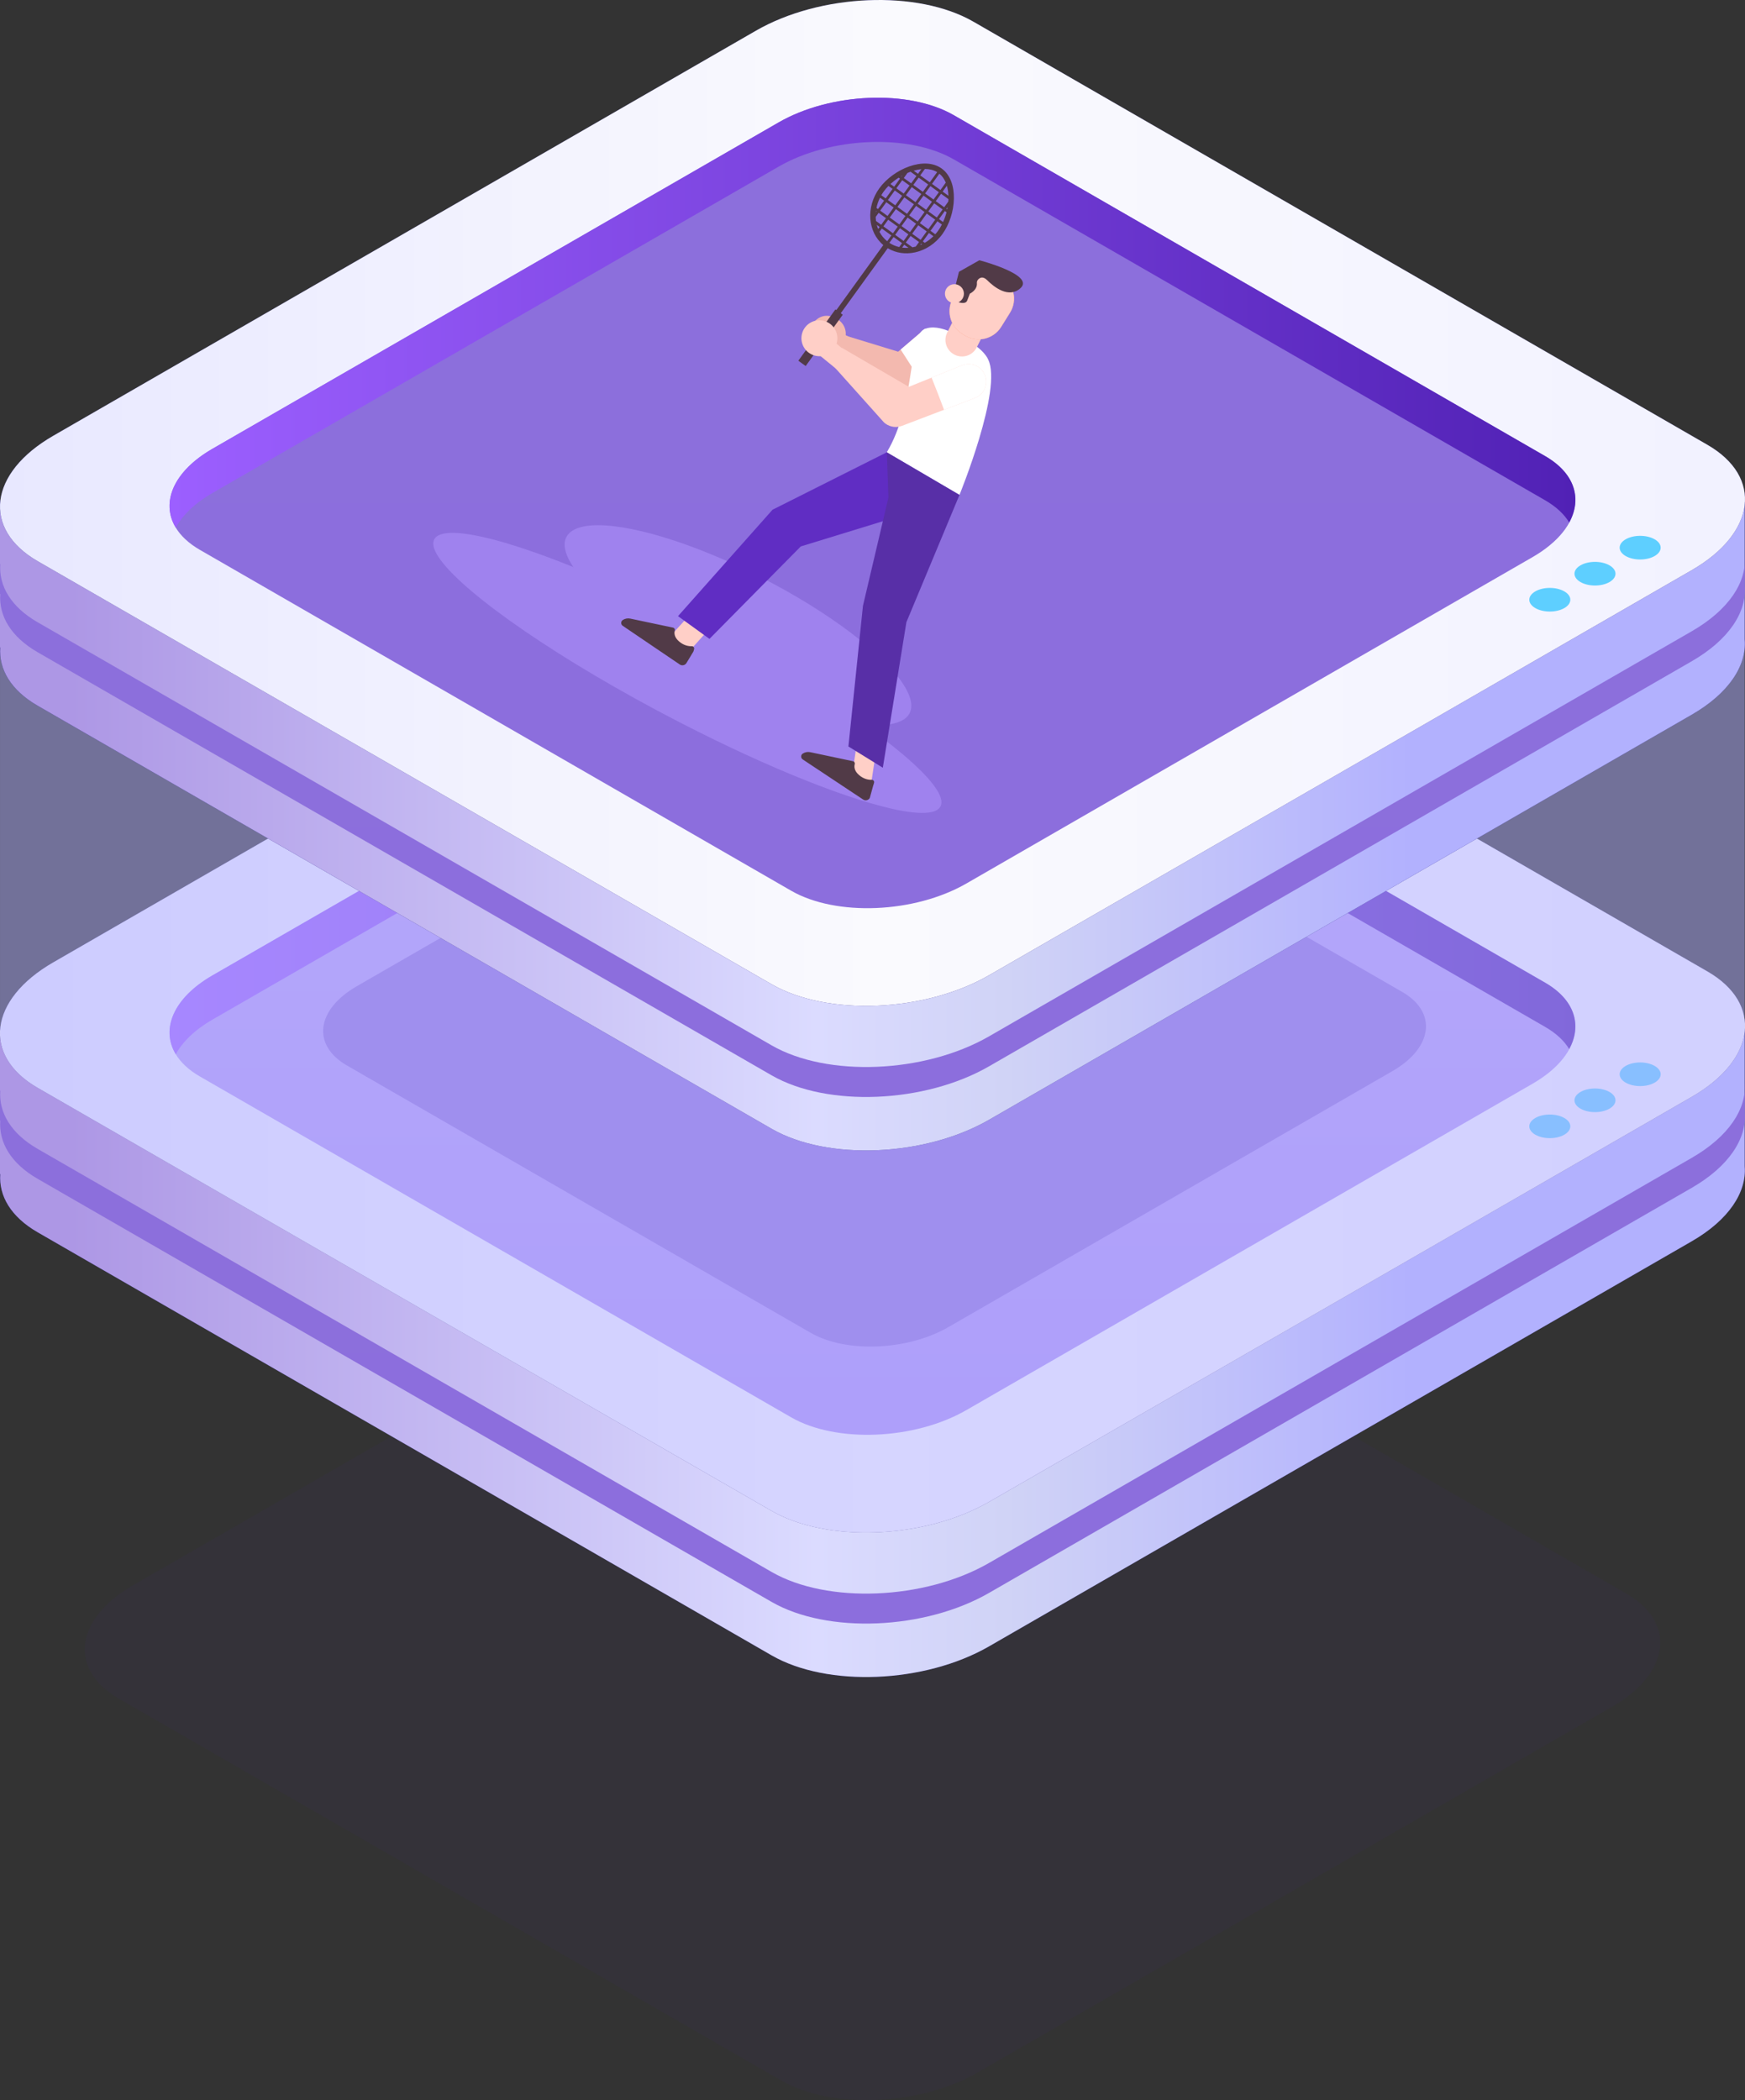
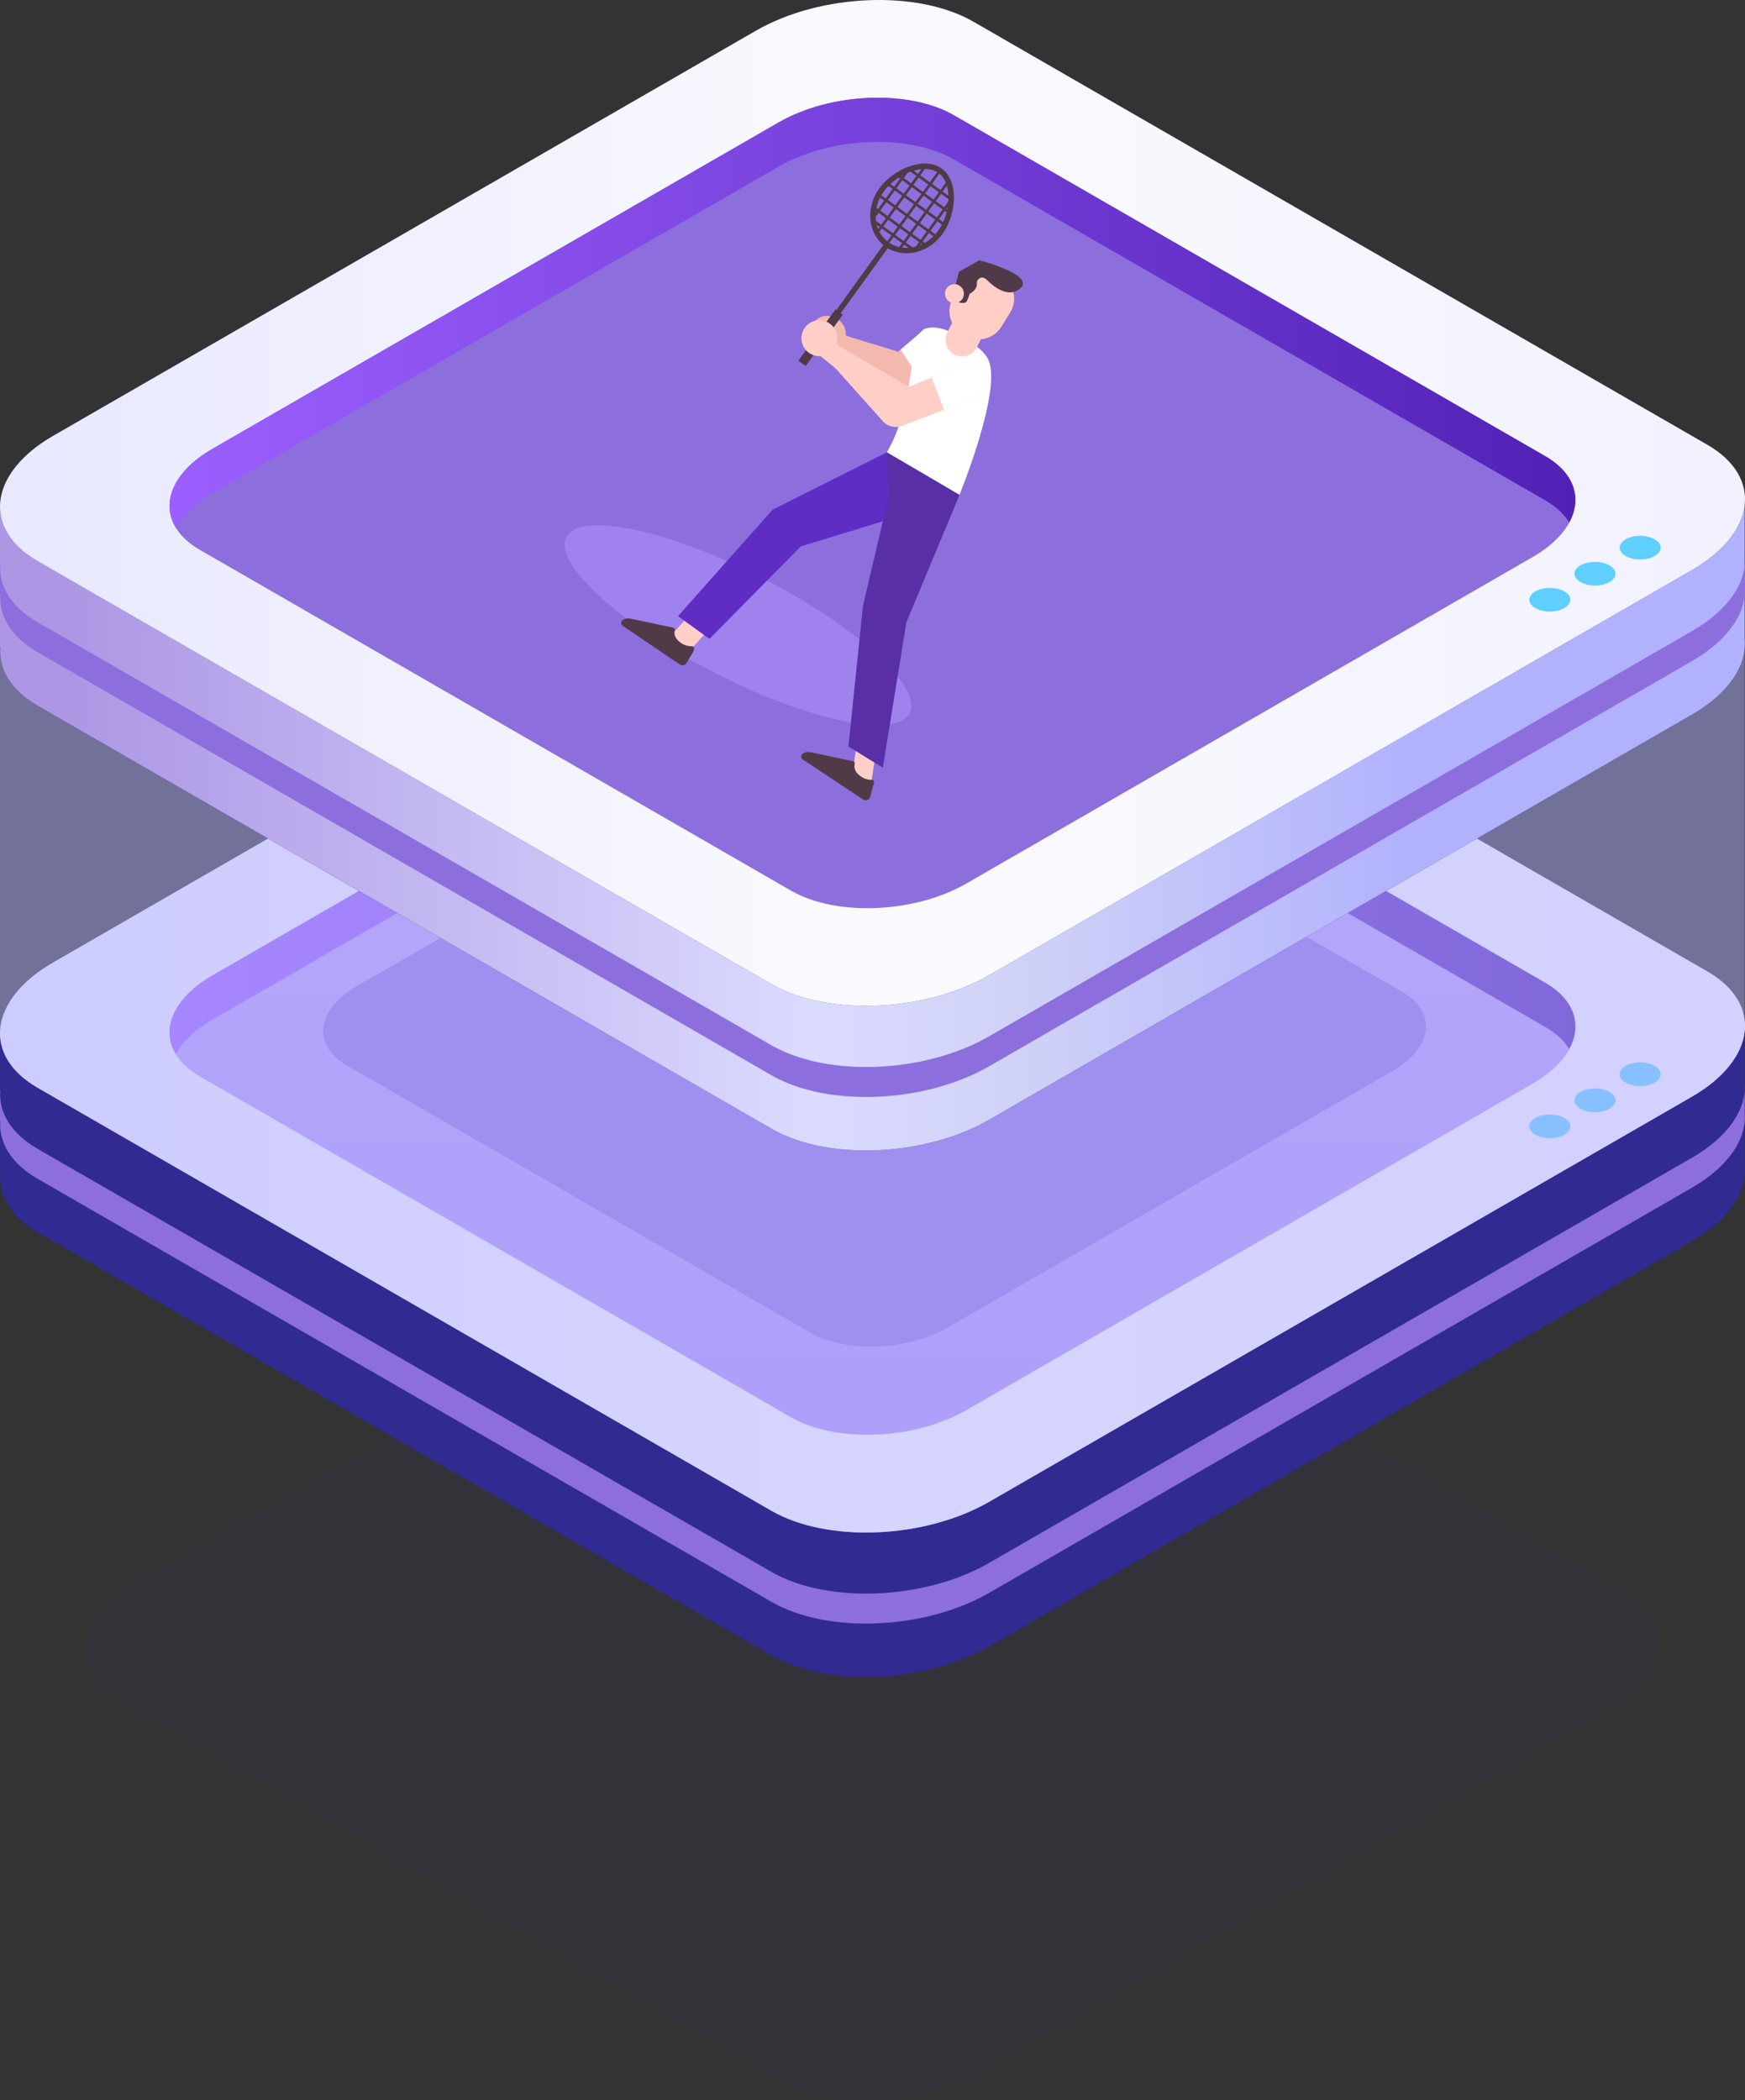
<svg xmlns="http://www.w3.org/2000/svg" xmlns:xlink="http://www.w3.org/1999/xlink" fill="none" height="260" viewBox="0 0 216 260" width="216">
  <rect x="0" y="0" width="216" height="260" fill="#333333" stroke="none" />
  <linearGradient id="a">
    <stop offset="0" stop-color="#ad97e5" />
    <stop offset=".556" stop-color="#dbdbff" />
    <stop offset=".698" stop-color="#d0d3f6" />
    <stop offset="1" stop-color="#b2b1fe" />
  </linearGradient>
  <linearGradient id="b" gradientUnits="userSpaceOnUse" x1="8.708" x2="174.697" xlink:href="#a" y1="186.799" y2="186.799" />
  <linearGradient id="c">
    <stop offset="0" stop-color="#f2f2ff" />
    <stop offset=".486" stop-color="#fafafe" />
    <stop offset="1" stop-color="#e8e8ff" />
  </linearGradient>
  <linearGradient id="d" gradientUnits="userSpaceOnUse" x1="211.28" x2="0" xlink:href="#c" y1="128.821" y2="128.821" />
  <linearGradient id="e" gradientUnits="userSpaceOnUse" x1="20.984" x2="20.984" y1="77.291" y2="177.627">
    <stop offset="0" stop-color="#b9a3f4" />
    <stop offset="1" stop-color="#aa8ef5" />
  </linearGradient>
  <linearGradient id="f">
    <stop offset="0" stop-color="#9c5fff" />
    <stop offset="1" stop-color="#5121b5" />
  </linearGradient>
  <linearGradient id="g" gradientUnits="userSpaceOnUse" x1="20.984" x2="195.003" xlink:href="#f" y1="103.903" y2="103.903" />
  <linearGradient id="h">
    <stop offset="0" stop-color="#8c6fdc" />
    <stop offset="1" stop-color="#8c6edd" />
  </linearGradient>
  <linearGradient id="i" gradientUnits="userSpaceOnUse" x1="0" x2="0" xlink:href="#h" y1="134.067" y2="200.997" />
  <linearGradient id="j" gradientUnits="userSpaceOnUse" x1="40" x2="40" xlink:href="#h" y1="88" y2="166.705" />
  <linearGradient id="k" gradientUnits="userSpaceOnUse" x1="8.708" x2="174.697" xlink:href="#a" y1="121.606" y2="121.606" />
  <linearGradient id="l" gradientUnits="userSpaceOnUse" x1="211.28" x2="0" xlink:href="#c" y1="63.627" y2="63.627" />
  <linearGradient id="m" gradientUnits="userSpaceOnUse" x1="20.984" x2="20.984" xlink:href="#h" y1="12.098" y2="112.434" />
  <linearGradient id="n" gradientUnits="userSpaceOnUse" x1="20.984" x2="195.005" xlink:href="#f" y1="38.71" y2="38.71" />
  <linearGradient id="o" gradientUnits="userSpaceOnUse" x1="0" x2="0" xlink:href="#h" y1="68.874" y2="135.806" />
  <path d="m96.718 257.575-82.019-47.289c-6.232-3.593-5.451-9.87 1.746-14.019l78.523-45.272c7.197-4.15 18.083-4.601 24.316-1.007l82.019 47.287c6.231 3.594 5.45 9.87-1.746 14.019l-78.525 45.274c-7.197 4.147-18.082 4.599-24.314 1.007z" fill="#4118b2" fill-opacity=".1" opacity=".5" />
  <path d="m215.963 144.394v-16.935h-43.745l-51.722-29.819c-6.902-3.979-18.959-3.481-26.93 1.114l-49.788 28.704h-43.778v17.893h.035c-.198 2.693 1.307 5.292 4.625 7.204l90.844 52.374c6.902 3.979 18.96 3.481 26.93-1.114l86.972-50.143c4.598-2.65 6.815-6.084 6.557-9.279z" fill="#312a91" />
-   <path d="m215.963 144.394v-16.935h-43.745l-51.722-29.819c-6.902-3.979-18.959-3.481-26.93 1.114l-49.788 28.704h-43.778v17.893h.035c-.198 2.693 1.307 5.292 4.625 7.204l90.844 52.374c6.902 3.979 18.96 3.481 26.93-1.114l86.972-50.143c4.598-2.65 6.815-6.084 6.557-9.279z" fill="url(#b)" />
  <path d="m95.504 187.039-90.844-52.374c-6.903-3.979-6.038-10.931 1.934-15.526l86.972-50.142c7.972-4.595 20.028-5.095 26.931-1.114l90.843 52.374c6.903 3.979 6.038 10.931-1.933 15.526l-86.973 50.14c-7.971 4.597-20.027 5.095-26.93 1.116z" fill="#312a91" />
  <path d="m95.504 187.039-90.844-52.374c-6.903-3.979-6.038-10.931 1.934-15.526l86.972-50.142c7.972-4.595 20.028-5.095 26.931-1.114l90.843 52.374c6.903 3.979 6.038 10.931-1.933 15.526l-86.973 50.14c-7.971 4.597-20.027 5.095-26.93 1.116z" fill="url(#d)" />
  <path d="m97.931 175.463-73.192-42.199c-5.562-3.208-4.864-8.807 1.558-12.511l70.074-40.399c6.422-3.702 16.137-4.104 21.697-.897l73.192 42.197c5.562 3.208 4.864 8.807-1.558 12.511l-70.072 40.399c-6.421 3.704-16.137 4.105-21.699.899z" fill="url(#e)" />
  <path d="m26.296 126.228 70.074-40.4c6.422-3.702 16.137-4.104 21.697-.899l73.192 42.198c1.374.791 2.363 1.729 2.979 2.75 1.615-2.963.683-6.112-2.979-8.223l-73.192-42.197c-5.562-3.207-15.275-2.805-21.697.899l-70.074 40.399c-4.836 2.789-6.423 6.653-4.537 9.761.836-1.537 2.345-3.024 4.537-4.288z" fill="url(#g)" />
  <path d="m209.406 143.344-86.972 50.143c-7.969 4.595-20.028 5.095-26.93 1.114l-90.844-52.372c-3.317-1.912-4.82-4.511-4.625-7.204h-.035v3.707h.035c-.198 2.693 1.307 5.293 4.625 7.204l90.844 52.374c6.902 3.98 18.962 3.481 26.93-1.114l86.972-50.142c4.598-2.65 6.817-6.084 6.559-9.28v-3.707c.256 3.193-1.961 6.627-6.559 9.277z" fill="url(#i)" />
  <g fill="#5ecfff">
    <path d="m193.634 138.406c.993.572.993 1.499 0 2.069-.992.571-2.599.571-3.589 0-.992-.572-.992-1.499 0-2.069.99-.571 2.597-.571 3.589 0z" />
    <path d="m199.226 135.183c.992.57.992 1.499 0 2.069-.992.571-2.599.571-3.589 0-.992-.57-.992-1.499 0-2.069.99-.573 2.597-.573 3.589 0z" />
    <path d="m204.817 131.958c.992.573.992 1.499 0 2.07-.993.572-2.6.57-3.59 0-.99-.571-.99-1.499 0-2.07.992-.571 2.599-.571 3.59 0z" />
  </g>
  <path d="m100.358 165.006-57.413-33.1c-4.362-2.515-3.814-6.909 1.221-9.813l54.967-31.691c5.038-2.904 12.657-3.219 17.019-.706l57.414 33.102c4.362 2.515 3.816 6.909-1.222 9.813l-54.964 31.691c-5.038 2.904-12.659 3.219-17.022.703z" fill="url(#j)" />
  <path d="m215.965 127.459c.023-.32.025-.641 0-.96v-47.298l-75.253.334-20.214-11.654c-6.902-3.979-18.961-3.481-26.93 1.114l-18.789 10.831-74.777.332v47.301h.035c-.196 2.693 1.307 5.293 4.625 7.206l90.844 52.374c6.902 3.979 18.959 3.481 26.93-1.114l86.972-50.142c4.14-2.388 6.343-5.412 6.557-8.324z" fill="#b2b1ff" opacity=".5" />
  <path d="m215.963 79.201v-16.935h-43.745l-51.722-29.818c-6.902-3.979-18.959-3.481-26.93 1.114l-49.788 28.704h-43.778v17.893h.035c-.198 2.693 1.307 5.293 4.625 7.204l90.844 52.375c6.902 3.979 18.96 3.481 26.93-1.114l86.972-50.143c4.598-2.65 6.815-6.084 6.557-9.28z" fill="#312a91" />
  <path d="m215.963 79.201v-16.935h-43.745l-51.722-29.818c-6.902-3.979-18.959-3.481-26.93 1.114l-49.788 28.704h-43.778v17.893h.035c-.198 2.693 1.307 5.293 4.625 7.204l90.844 52.375c6.902 3.979 18.96 3.481 26.93-1.114l86.972-50.143c4.598-2.65 6.815-6.084 6.557-9.28z" fill="url(#k)" />
  <path d="m95.504 121.846-90.844-52.374c-6.903-3.979-6.038-10.931 1.934-15.526l86.972-50.144c7.972-4.595 20.028-5.095 26.931-1.114l90.843 52.374c6.903 3.979 6.038 10.931-1.933 15.526l-86.973 50.142c-7.971 4.597-20.027 5.095-26.93 1.116z" fill="#312a91" />
  <path d="m95.504 121.846-90.844-52.374c-6.903-3.979-6.038-10.931 1.934-15.526l86.972-50.144c7.972-4.595 20.028-5.095 26.931-1.114l90.843 52.374c6.903 3.979 6.038 10.931-1.933 15.526l-86.973 50.142c-7.971 4.597-20.027 5.095-26.93 1.116z" fill="url(#l)" />
  <path d="m97.931 110.27-73.192-42.2c-5.562-3.207-4.864-8.806 1.558-12.51l70.074-40.4c6.422-3.702 16.137-4.104 21.697-.897l73.192 42.198c5.562 3.207 4.864 8.807-1.558 12.51l-70.072 40.4c-6.421 3.704-16.137 4.104-21.699.899z" fill="url(#m)" />
  <path d="m112.358 88.642c-1.163 1.378-4.434 1.443-8.813.435-1.546-.353-3.231-.843-5.013-1.455l-.009-.005c-3.573-1.225-7.528-2.949-11.513-5.083-2.445-1.309-4.705-2.668-6.725-4.024-1.77-1.183-3.353-2.367-4.726-3.51-1.492-1.248-2.727-2.45-3.658-3.566l-.003-.002c-1.885-2.249-2.529-4.141-1.559-5.29.534-.632 1.514-.991 2.844-1.09.273-.022.564-.035.867-.031 4.815.007 13.158 2.689 21.64 7.231 8.483 4.542 14.749 9.684 16.572 13.232.671 1.303.739 2.396.096 3.159z" fill="#9f82ee" />
-   <path d="m116.293 100.016c-.493.584-1.704.746-3.491.534-.739-.084-1.574-.235-2.496-.449-6.373-1.453-16.914-5.761-28.209-11.742-.294-.152-.593-.312-.888-.47-14.157-7.581-24.943-15.367-27.16-19.311-.486-.858-.56-1.535-.177-1.988.866-1.026 3.959-.748 8.477.56 6.633 1.924 16.348 6.071 26.605 11.563 3.237 1.734 6.295 3.478 9.116 5.183 11.43 6.912 18.96 13.21 18.438 15.67-.034.17-.106.32-.216.45z" fill="#9f82ee" />
  <path d="m102.295 43.551c-1.225-.097-2.142-1.167-2.048-2.392.094-1.224 1.176-2.237 2.389-2.041 1.268.205 2.164 1.223 2.048 2.392-.121 1.222-1.164 2.138-2.389 2.042z" fill="#f3b9af" />
  <path d="m113.263 31.245c1.287-.282 2.523-1.064 3.4-2.279 1.727-2.39 2.068-6.537-.098-8.102-2.167-1.565-5.996.061-7.723 2.451-1.682 2.328-1.439 5.405.496 7.024l-5.814 8.047-.114-.082-4.591 6.354.91.657 4.591-6.354-.251-.181 5.817-8.05c1.01.607 2.202.766 3.357.517l.011.008zm-1.138-1.219.59-.817 1.047.756-.406.561c-.136.038-.273.069-.41.093zm-2.738-6.317c.174-.24.375-.471.591-.691l.508.367-.852 1.18-.544-.393c.091-.158.188-.312.297-.463zm3.32-2.45.732.529-.656.908-.909-.657.452-.625c.126-.054.253-.108.381-.155zm1.524 8.63.754-1.044.554.4c-.328.325-.689.597-1.07.816zm-.096.345c-.076.036-.151.071-.227.103l.126-.175zm-3.997-3.302.755-1.044 1.182.854-.754 1.044zm.986 1.127-.59.817-1.183-.855.591-.817zm2.273-2.571 1.046.755-.853 1.18-1.046-.755zm-1.125.983-1.183-.854.853-1.18 1.182.854zm2.444-.03 1.046.756-.853 1.18-1.046-.756zm.196-.272.722-.998 1.046.756-.722.998zm-.273-.197-1.045-.755.721-.998 1.046.755zm-1.318-.953-1.183-.854.722-.998 1.182.855zm-1.455-1.052-.91-.657.721-.998.91.657zm-.197.272-.853 1.18-.909-.657.852-1.18zm-1.05 1.452-.754 1.044-.91-.657.755-1.044zm1.729 1.249 1.045.755-.754 1.044-1.046-.755zm1.318.953 1.046.756-.754 1.044-1.046-.756zm1.516.681.853-1.18.553.4c-.141.275-.297.538-.47.778-.109.151-.226.292-.347.428zm1.049-1.452.722-.998.211.153c-.108.417-.254.824-.429 1.21zm.918-1.27.15-.207c-.016.092-.036.184-.055.276zm.233-.896-.506.699-1.046-.756.656-.908.915.661c-.003.101-.012.202-.019.304zm-1.825-.254-1.045-.755.656-.908 1.045.755zm-.192-1.936.913-1.264c.349.285.61.663.792 1.106l-.66.914zm-.273-.197-1.183-.855.574-.794c.56 0 1.079.124 1.519.389zm-.197.272-.656.908-1.183-.854.656-.908zm-3.294-.998-.049-.035c.044-.026.086-.053.131-.077zm-.197.272-.721.998-.458-.331c.311-.287.652-.553 1.013-.787zm-1.967 2.723-.754 1.044-.192-.138c.087-.43.233-.858.439-1.272zm-.951 1.316-.074.103c.004-.047.014-.095.02-.142zm.273.197.91.657-.59.817-.639-.462c-.025-.168-.039-.337-.045-.509zm.123 1.746-.183.253c-.066-.162-.118-.331-.163-.503zm.273.197 1.182.855-.518.717c-.402-.325-.724-.72-.957-1.167zm1.455 1.052 1.046.755-.351.486c-.428-.099-.838-.271-1.215-.522zm.197-.272.59-.817 1.046.755-.591.817zm6.593-4.838-.717-.518.523-.724c.113.386.178.803.194 1.241zm-3.347-3.295-.417.576-.534-.386c.32-.094.639-.158.951-.19zm-2.381 9.713.256-.355.528.381c-.264.017-.526.008-.784-.026z" fill="#513a47" />
  <path d="m101.837 42.834 4.593 2.241 1.039-2.136-3.821-1.974z" fill="#f3b9af" />
  <path d="m103.329 43.06 1.194-1.556 6.653 2.034 3.352-2.858 2.827 3.309-4.486 3.826c-.684.583-1.658.685-2.448.255z" fill="#f3b9af" />
  <path d="m117.356 43.989-2.827-3.309-3.042 2.594c.786 1.233 1.581 2.461 2.389 3.682z" fill="#fff" />
  <path d="m119.282 41.993s-2.958-2.137-4.891-1.227c-1.979.931-1.031 9.226-4.621 15.229l8.996 5.274s5.367-13.133 3.55-16.762c0 .001-.531-1.433-3.034-2.515z" fill="#fff" />
  <path d="m100.755 43.994c-1.171-.373-1.82-1.624-1.449-2.794s1.623-1.815 2.794-1.442c1.171.373 1.82 1.624 1.449 2.794-.372 1.17-1.622 1.815-2.794 1.442z" fill="#ffcfc7" />
  <path d="m100.471 43.191 3.962 3.229 1.5-1.843-3.271-2.793z" fill="#ffcfc7" />
  <path d="m87.5 78.189-2.28 2.541-2.211-2.012 2.261-2.484z" fill="#ffcfc7" />
  <path d="m85.917 80.359c.049-.185-.093-.367-.284-.36-.376.014-.97-.069-1.567-.58-.62-.53-.623-1.046-.541-1.355.044-.163-.051-.33-.216-.364l-5.29-1.117c-.321-.068-.657-.005-.931.174-.258.168-.26.545-.005.718l7.058 4.788c.278.189.656.105.83-.18l.851-1.407c.015-.024.025-.048.032-.075z" fill="#513a47" />
  <path d="m108.334 93.688-.571 3.777-2.211-2.012.552-3.719z" fill="#ffcfc7" />
  <path d="m108.193 96.899c.049-.185-.093-.367-.284-.36-.375.014-.97-.069-1.567-.58-.62-.53-.623-1.047-.54-1.356.043-.163-.051-.33-.216-.364l-5.291-1.118c-.321-.068-.656-.005-.93.174-.259.169-.261.545-.006.719l7.474 4.964c.277.188.656.105.829-.181l.435-1.583c.015-.024.025-.048.032-.075z" fill="#513a47" />
  <path d="m118.156 43.912c-1.009-.509-1.416-1.738-.908-2.746l1.485-2.95 3.654 1.843-1.485 2.95c-.507 1.008-1.736 1.412-2.746.903z" fill="#ffcfc7" />
  <path d="m119.395 41.512-.308-.192c-1.544-.963-2.017-2.992-1.056-4.534l1.094-1.755c.96-1.541 2.99-2.01 4.534-1.047l.308.192c1.544.963 2.017 2.992 1.056 4.533l-1.094 1.756c-.96 1.54-2.99 2.009-4.534 1.047z" fill="#fa9778" />
  <path d="m119.395 41.512-.308-.192c-1.544-.963-2.017-2.992-1.056-4.534l1.094-1.755c.96-1.541 2.99-2.01 4.534-1.047l.308.192c1.544.963 2.017 2.992 1.056 4.533l-1.094 1.756c-.96 1.54-2.99 2.009-4.534 1.047z" fill="#ffcfc7" />
  <path d="m117.86 37.016.583.333c.425.155 1.058.303 1.262-.101l.345-.895s.956-.435.872-1.325c-.015-.158.051-.313.158-.429.209-.227.592-.439 1.123.095.838.843 2.671 2.295 4.118.978 1.822-1.658-5.096-3.452-5.096-3.452l-2.523 1.428z" fill="#513a47" />
  <path d="m119.138 36.979c-.342.55-1.067.717-1.618.373-.551-.343-.719-1.068-.377-1.618.343-.55 1.068-.718 1.619-.373.551.342.719 1.067.376 1.617z" fill="#ffcfc7" />
  <path d="m109.607 52.448c-.064-.046-.126-.096-.185-.15l-6.787-7.582 1.567-1.665 8.3 4.838 6.577-2.664c1.112-.45 2.381.086 2.834 1.199.452 1.113-.082 2.38-1.194 2.83l-9.019 3.447c-.7.283-1.49.182-2.093-.254z" fill="#ffcfc7" />
  <path d="m120.719 49.254c1.112-.45 1.646-1.718 1.193-2.83-.452-1.113-1.722-1.649-2.834-1.199l-3.764 1.524c.519 1.293 1.036 2.62 1.543 3.981z" fill="#fff" />
  <path d="m109.769 55.996-14.144 7.108-11.7 13.175 3.895 2.814 11.3-11.445 15.048-4.62z" fill="#602dc3" />
  <path d="m118.766 61.27-6.57 15.757-2.918 18.017-4.26-2.631 1.802-17.416 3.153-13.406-.203-5.595z" fill="#582fa7" />
  <path d="m26.296 61.034 70.074-40.4c6.422-3.702 16.137-4.104 21.697-.899l73.194 42.2c1.374.792 2.362 1.73 2.979 2.75 1.615-2.963.683-6.112-2.979-8.222l-73.194-42.2c-5.562-3.207-15.275-2.805-21.697.899l-70.074 40.4c-4.836 2.789-6.423 6.653-4.537 9.76.836-1.536 2.345-3.023 4.537-4.288z" fill="url(#n)" />
  <path d="m209.406 78.151-86.972 50.143c-7.969 4.594-20.028 5.095-26.93 1.114l-90.844-52.373c-3.317-1.911-4.82-4.511-4.625-7.204h-.035v3.708h.035c-.198 2.693 1.307 5.293 4.625 7.206l90.844 52.374c6.902 3.979 18.962 3.481 26.93-1.114l86.972-50.142c4.598-2.65 6.817-6.084 6.559-9.281v-3.708c.256 3.193-1.961 6.627-6.559 9.278z" fill="url(#o)" />
  <path d="m193.634 73.212c.993.571.993 1.499 0 2.07-.992.571-2.599.571-3.589 0-.992-.571-.992-1.499 0-2.07.99-.571 2.597-.571 3.589 0z" fill="#5ecfff" />
  <path d="m199.226 69.989c.992.571.992 1.499 0 2.07s-2.599.571-3.589 0c-.992-.571-.992-1.499 0-2.07.99-.573 2.597-.573 3.589 0z" fill="#5ecfff" />
  <path d="m204.817 66.765c.992.571.992 1.499 0 2.07-.993.573-2.6.571-3.59 0s-.99-1.499 0-2.07c.992-.571 2.599-.571 3.59 0z" fill="#5ecfff" />
</svg>